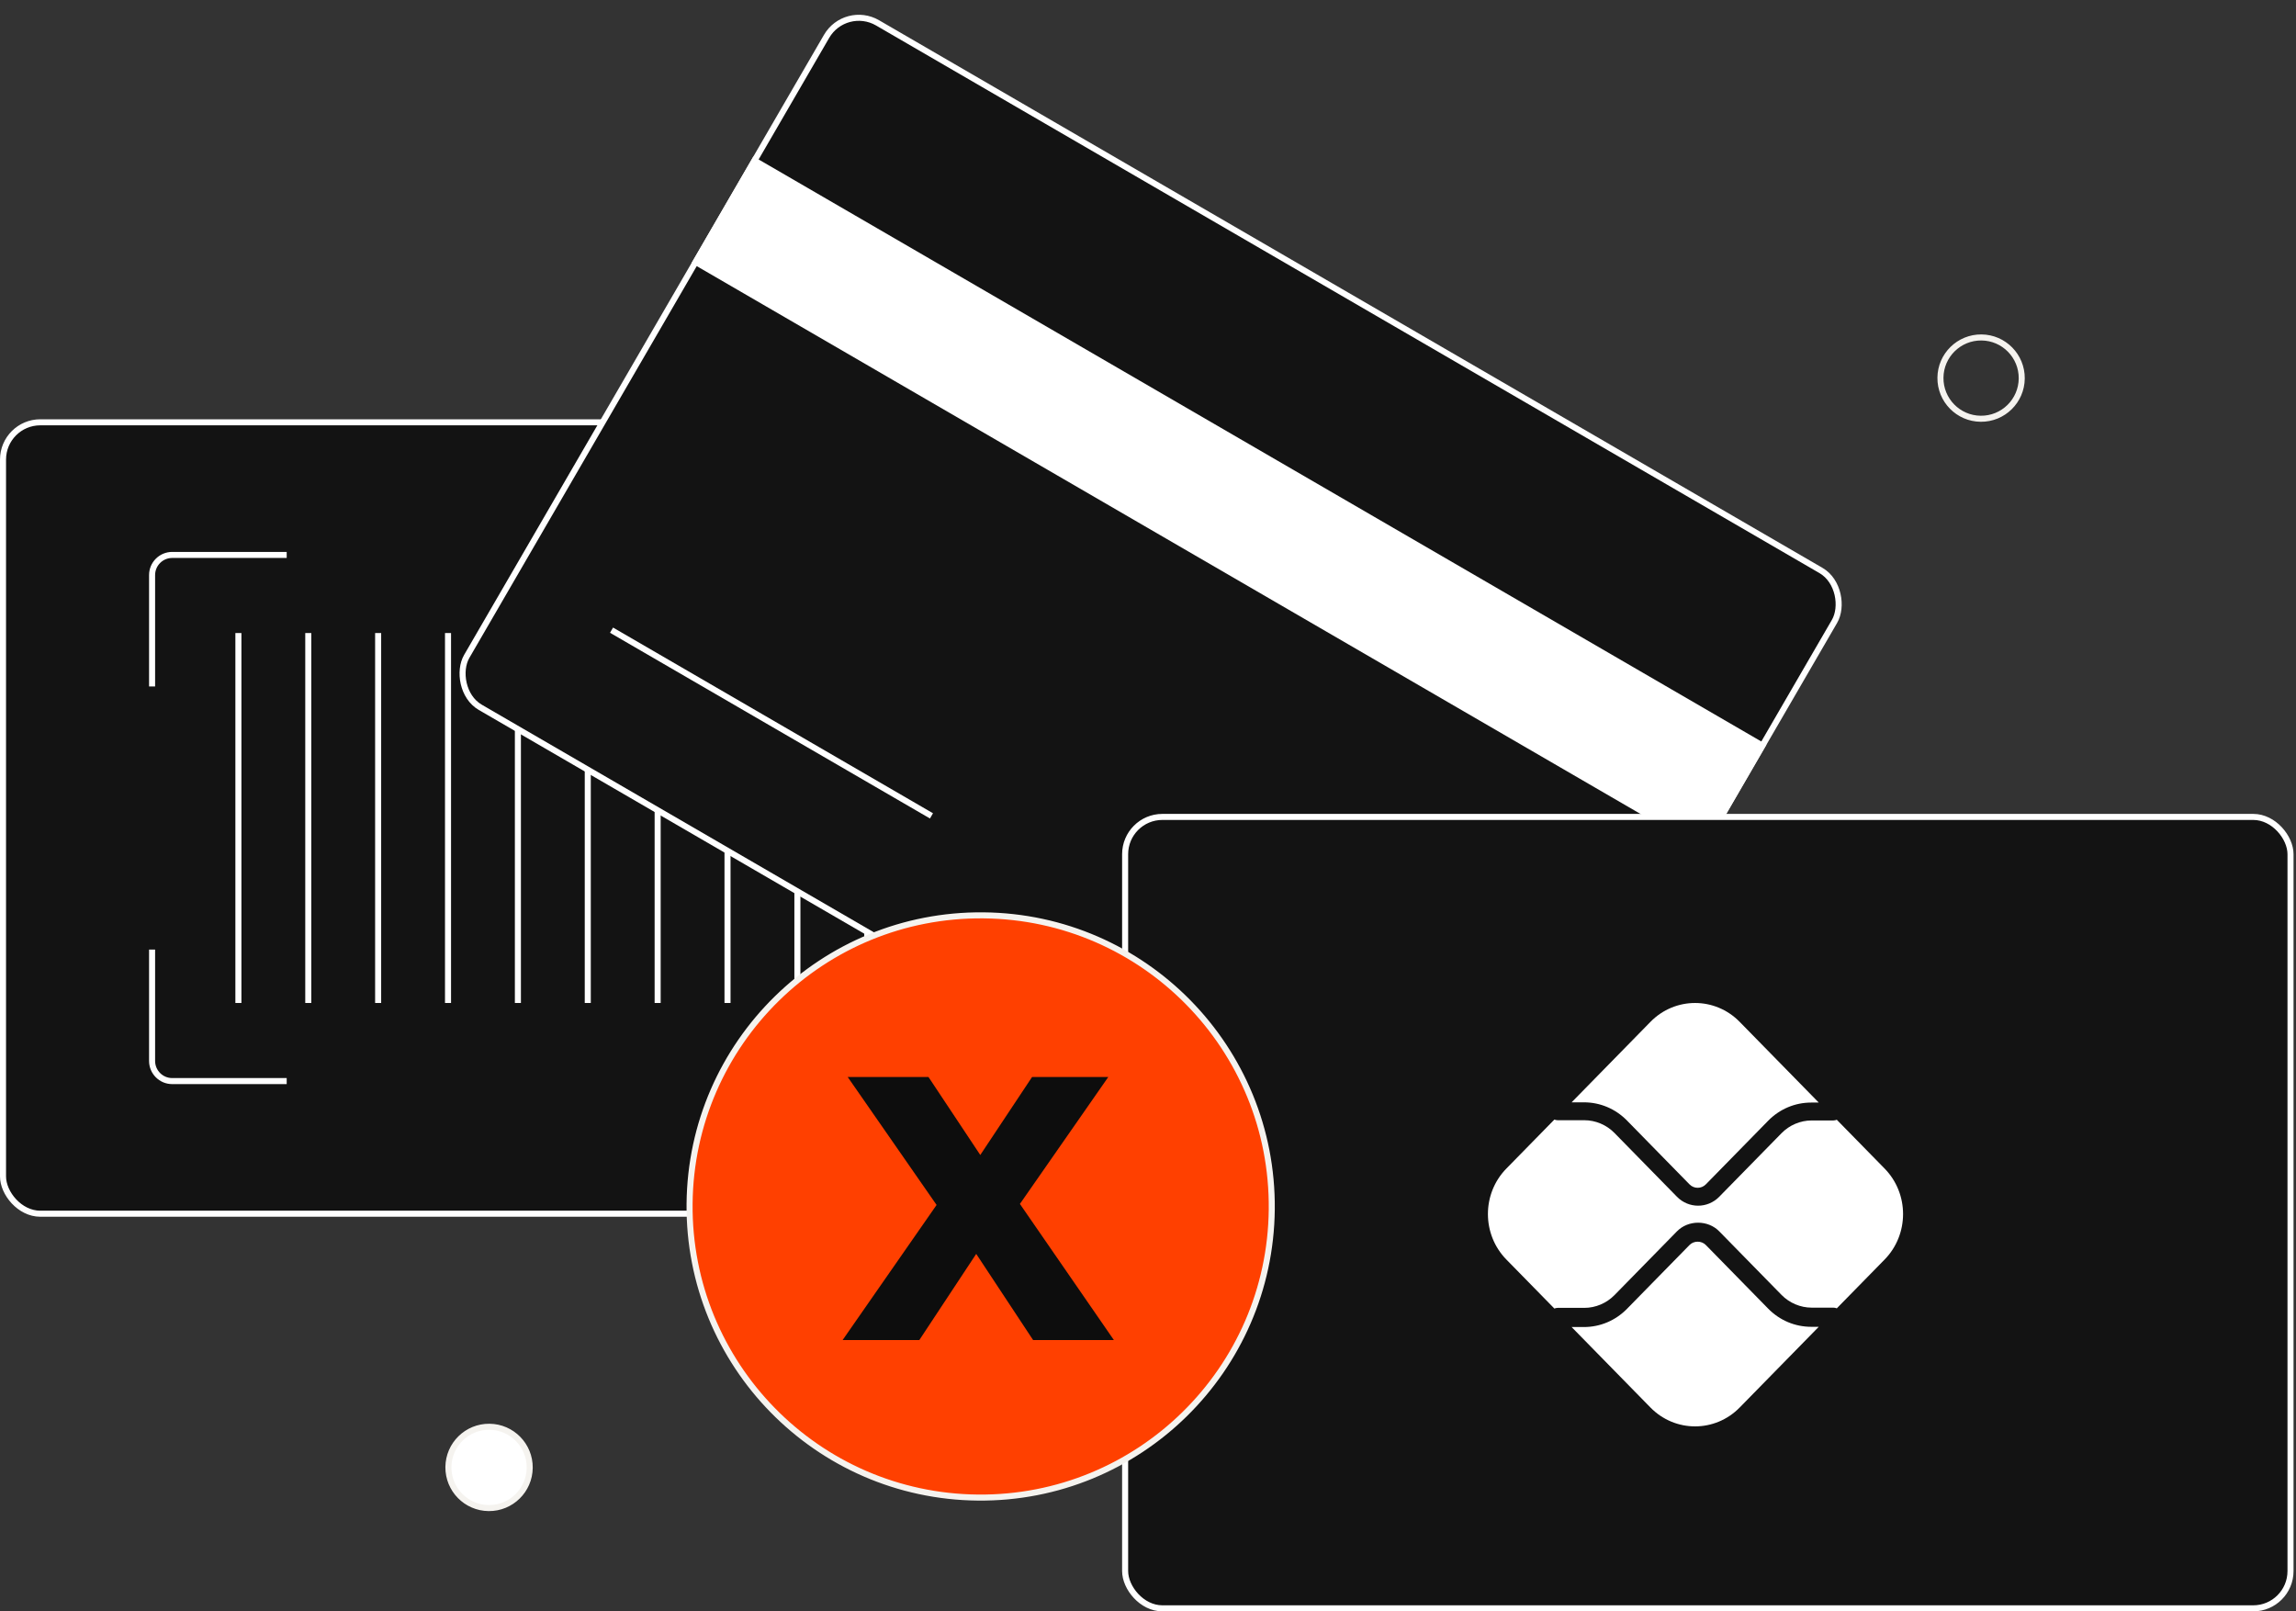
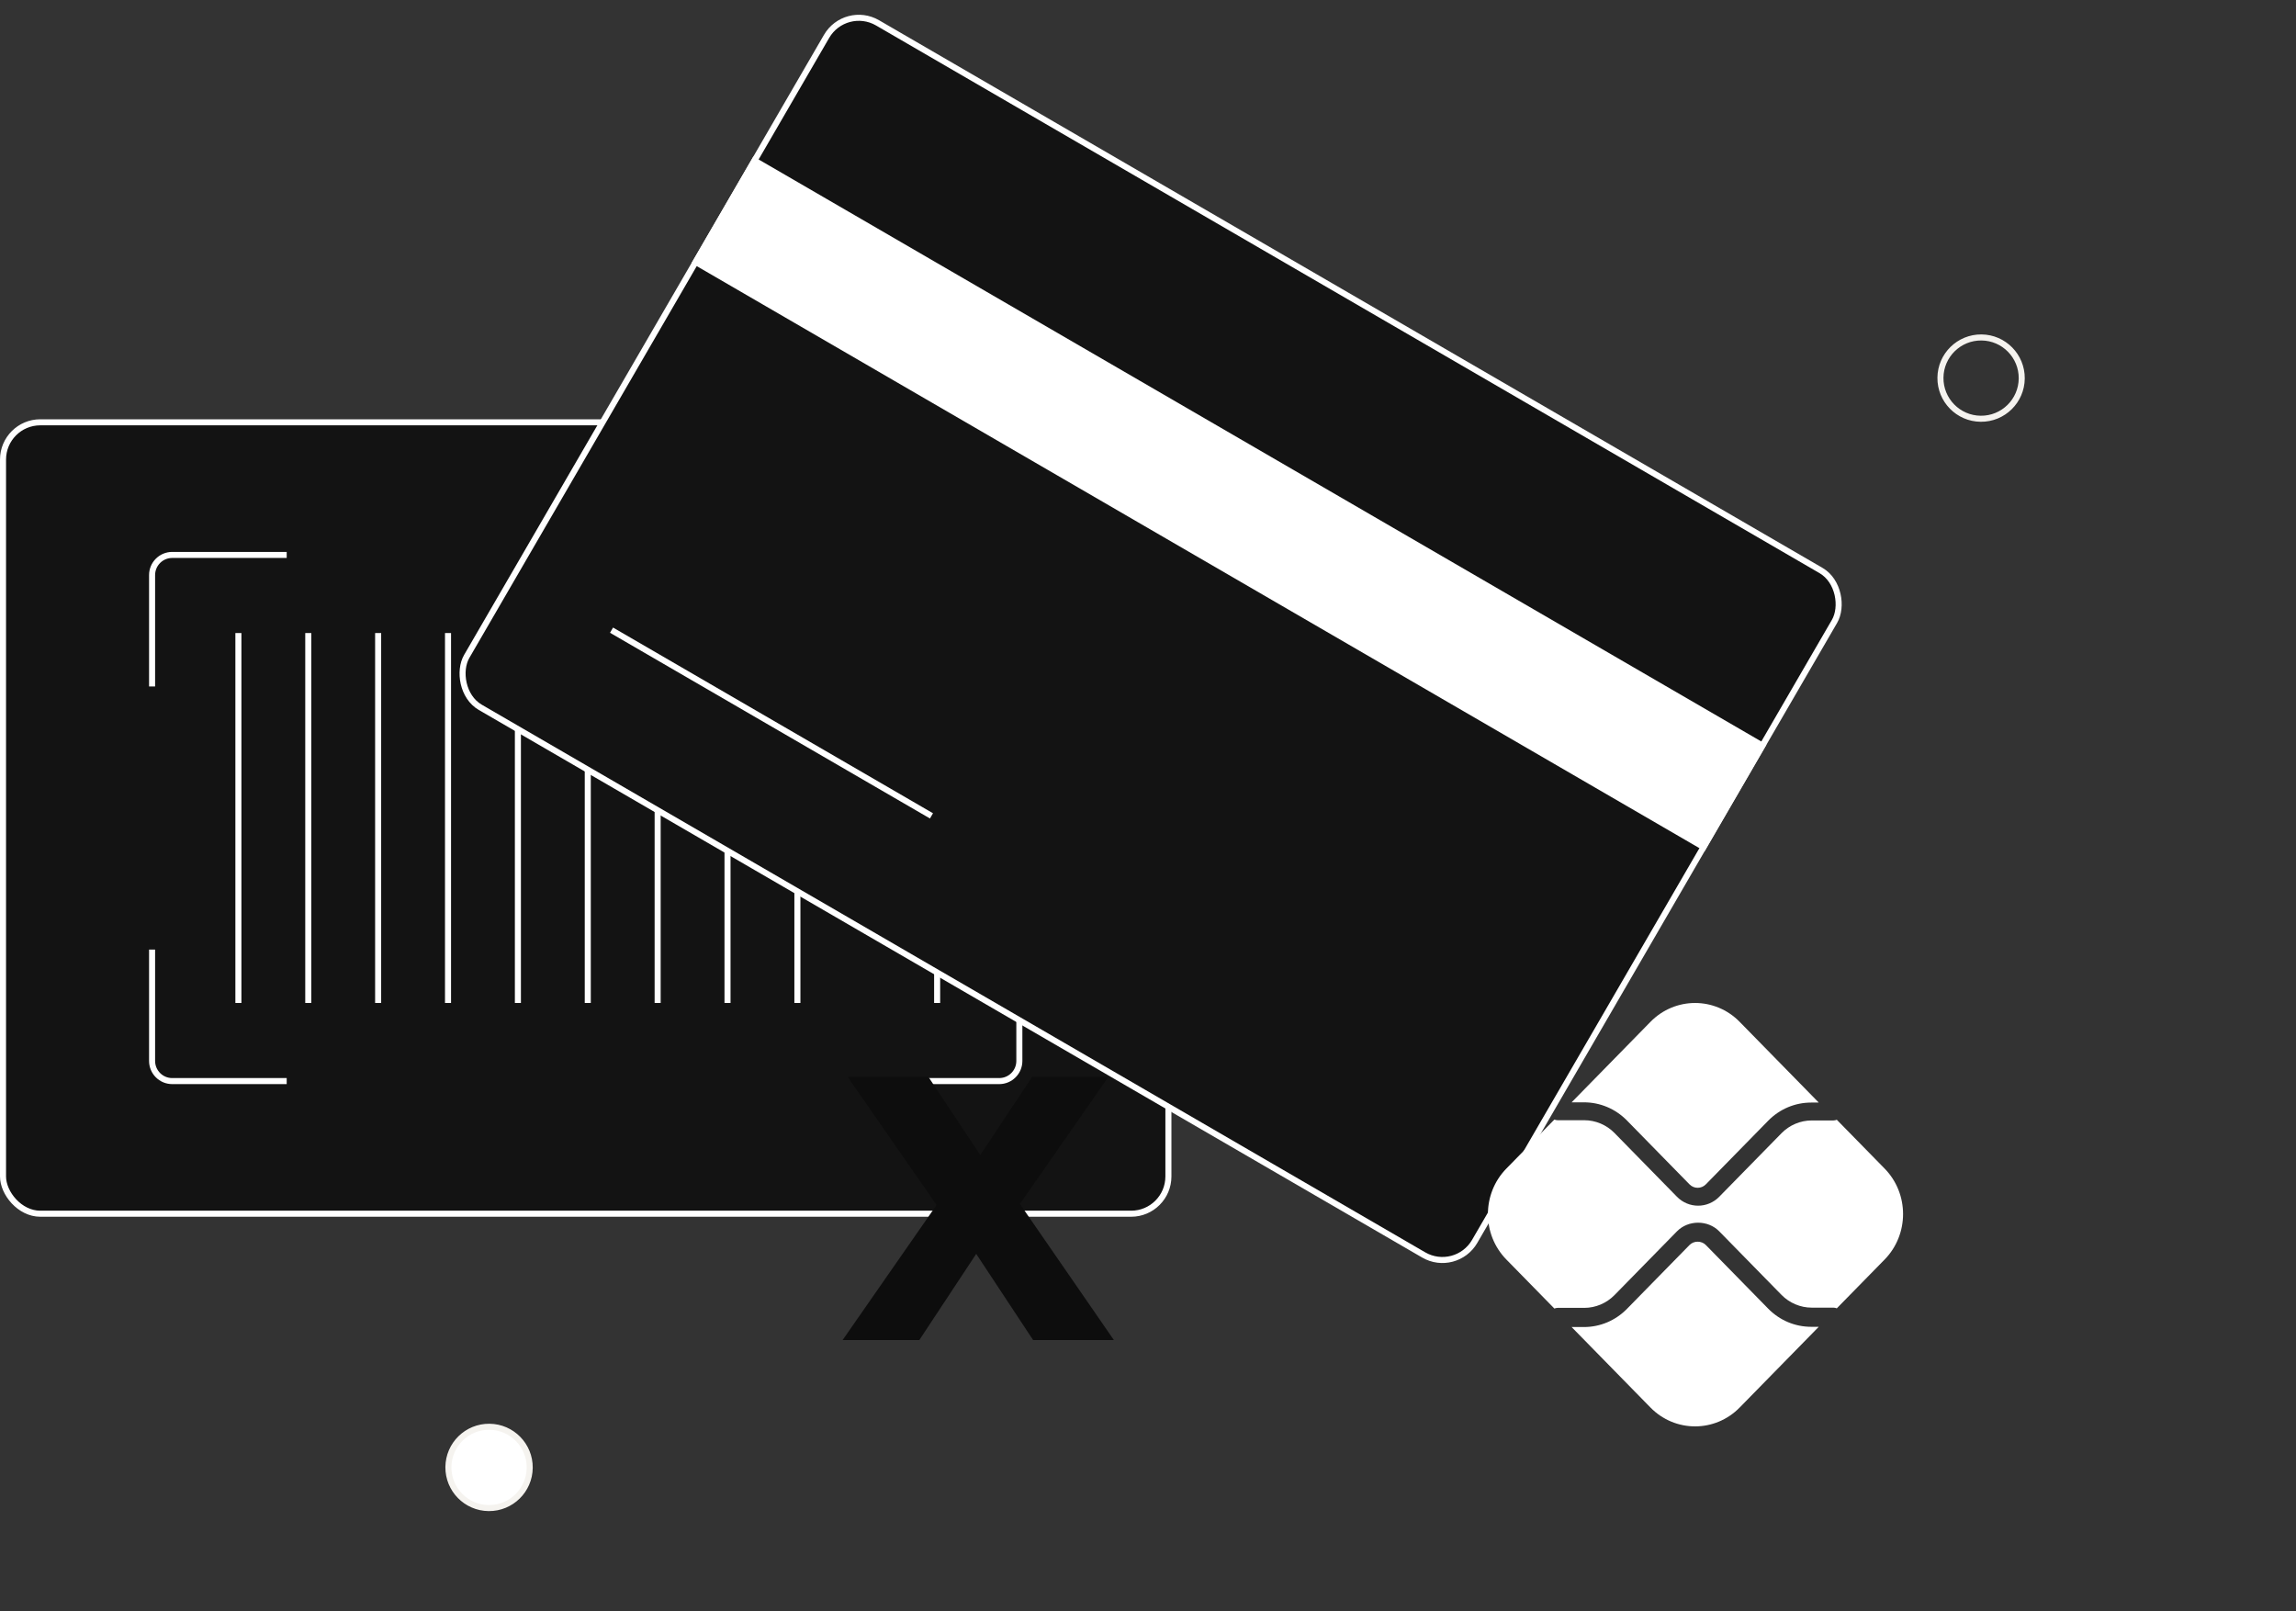
<svg xmlns="http://www.w3.org/2000/svg" width="570" height="400" viewBox="0 0 570 400" fill="none">
  <rect x="0" y="0" width="570" height="400" fill="#333333" stroke="none" />
  <rect x="0.75" y="104.832" width="289.316" height="196.459" rx="9.25" fill="#131313" stroke="white" stroke-width="1.5" />
  <path d="M253.062 170.409V142.756C253.062 139.994 250.823 137.756 248.062 137.756H219.644M253.062 235.715V263.368C253.062 266.13 250.823 268.368 248.062 268.368H219.644M71.174 137.756H42.756C39.994 137.756 37.756 139.994 37.756 142.756L37.756 170.409M37.756 235.715V263.368C37.756 266.13 39.994 268.368 42.756 268.368H71.174" stroke="white" stroke-width="1.5" />
  <path d="M59.184 157.143L59.184 248.979" stroke="white" stroke-width="1.5" />
  <path d="M76.531 157.143L76.531 248.979" stroke="white" stroke-width="1.5" />
  <path d="M93.877 157.143L93.877 248.979" stroke="white" stroke-width="1.5" />
  <path d="M111.225 157.143L111.225 248.979" stroke="white" stroke-width="1.5" />
  <path d="M128.572 157.143V248.979" stroke="white" stroke-width="1.5" />
  <path d="M145.918 157.143V248.979" stroke="white" stroke-width="1.5" />
  <path d="M163.266 157.143V248.979" stroke="white" stroke-width="1.5" />
  <path d="M180.611 157.143V248.979" stroke="white" stroke-width="1.5" />
  <path d="M197.959 157.143V248.979" stroke="white" stroke-width="1.5" />
-   <path d="M215.307 157.143V248.979" stroke="white" stroke-width="1.5" />
  <path d="M232.652 157.143V248.979" stroke="white" stroke-width="1.5" />
  <rect x="209.85" y="1.025" width="289.316" height="196.459" rx="9.25" transform="rotate(30.132 209.85 1.025)" fill="#131313" stroke="white" stroke-width="1.5" />
  <rect x="187.313" y="39.857" width="289.316" height="29.112" transform="rotate(30.132 187.313 39.857)" fill="white" stroke="white" stroke-width="1.5" />
  <path d="M231.246 202.531L151.819 156.43" stroke="white" stroke-width="1.5" />
  <path d="M131.504 364.366C131.558 358.793 127.083 354.231 121.51 354.178C115.936 354.124 111.375 358.599 111.321 364.172C111.268 369.746 115.743 374.307 121.316 374.361C126.889 374.414 131.451 369.939 131.504 364.366Z" fill="white" stroke="#F5F3EF" stroke-width="1.5" stroke-linecap="round" stroke-linejoin="round" />
  <path d="M501.913 93.958C501.966 88.384 497.491 83.823 491.918 83.769C486.345 83.716 481.783 88.191 481.73 93.764C481.676 99.337 486.151 103.899 491.724 103.952C497.298 104.006 501.859 99.531 501.913 93.958Z" stroke="#F5F3EF" stroke-width="1.5" stroke-linecap="round" stroke-linejoin="round" />
-   <rect x="279.322" y="202.791" width="289.316" height="196.459" rx="9.25" fill="#131313" stroke="white" stroke-width="1.5" />
  <path d="M403.916 278.164C401.057 275.247 397.254 273.64 393.21 273.64H390.165L409.742 253.661C415.856 247.42 425.77 247.42 431.884 253.661L451.518 273.698H449.656C445.613 273.698 441.81 275.305 438.95 278.222L423.492 293.999C422.372 295.145 420.548 295.14 419.43 294L403.916 278.164Z" fill="white" />
  <path d="M438.951 324.841C441.81 327.758 445.613 329.365 449.657 329.365H451.519L431.885 349.403C425.77 355.642 415.857 355.642 409.742 349.403L390.165 329.422H393.211C397.255 329.422 401.057 327.815 403.917 324.899L419.431 309.066C420.516 307.958 422.408 307.955 423.493 309.066L438.951 324.841Z" fill="white" />
  <path d="M467.864 290.075L455.999 277.966C455.738 278.073 455.455 278.139 455.157 278.139H449.762C446.973 278.139 444.243 279.294 442.273 281.306L426.814 297.082C425.368 298.558 423.468 299.297 421.569 299.297C419.668 299.297 417.769 298.558 416.322 297.084L400.806 281.249C398.835 279.236 396.106 278.082 393.317 278.082H386.683C386.401 278.082 386.136 278.014 385.886 277.918L373.975 290.075C367.86 296.314 367.86 306.431 373.975 312.672L385.886 324.828C386.136 324.733 386.401 324.664 386.683 324.664H393.317C396.106 324.664 398.835 323.51 400.806 321.498L416.321 305.664C419.125 302.805 424.013 302.803 426.814 305.666L442.273 321.44C444.243 323.453 446.973 324.607 449.762 324.607H455.157C455.456 324.607 455.738 324.673 456 324.78L467.864 312.672C473.979 306.431 473.979 296.314 467.864 290.075Z" fill="white" />
-   <path d="M315.725 300.184C316.109 260.273 284.065 227.608 244.153 227.225C204.242 226.841 171.577 258.885 171.194 298.797C170.811 338.708 202.855 371.373 242.766 371.756C282.677 372.139 315.342 340.095 315.725 300.184Z" fill="#FF4000" stroke="#F5F3EF" stroke-width="1.5" stroke-linecap="round" stroke-linejoin="round" />
  <path d="M209.184 332.654L232.515 299.115L210.445 267.348H230.498L243.362 286.712L256.226 267.348H275.143L253.199 298.862L276.531 332.654H256.478L242.353 311.265L228.227 332.654H209.184Z" fill="#0D0D0D" />
</svg>